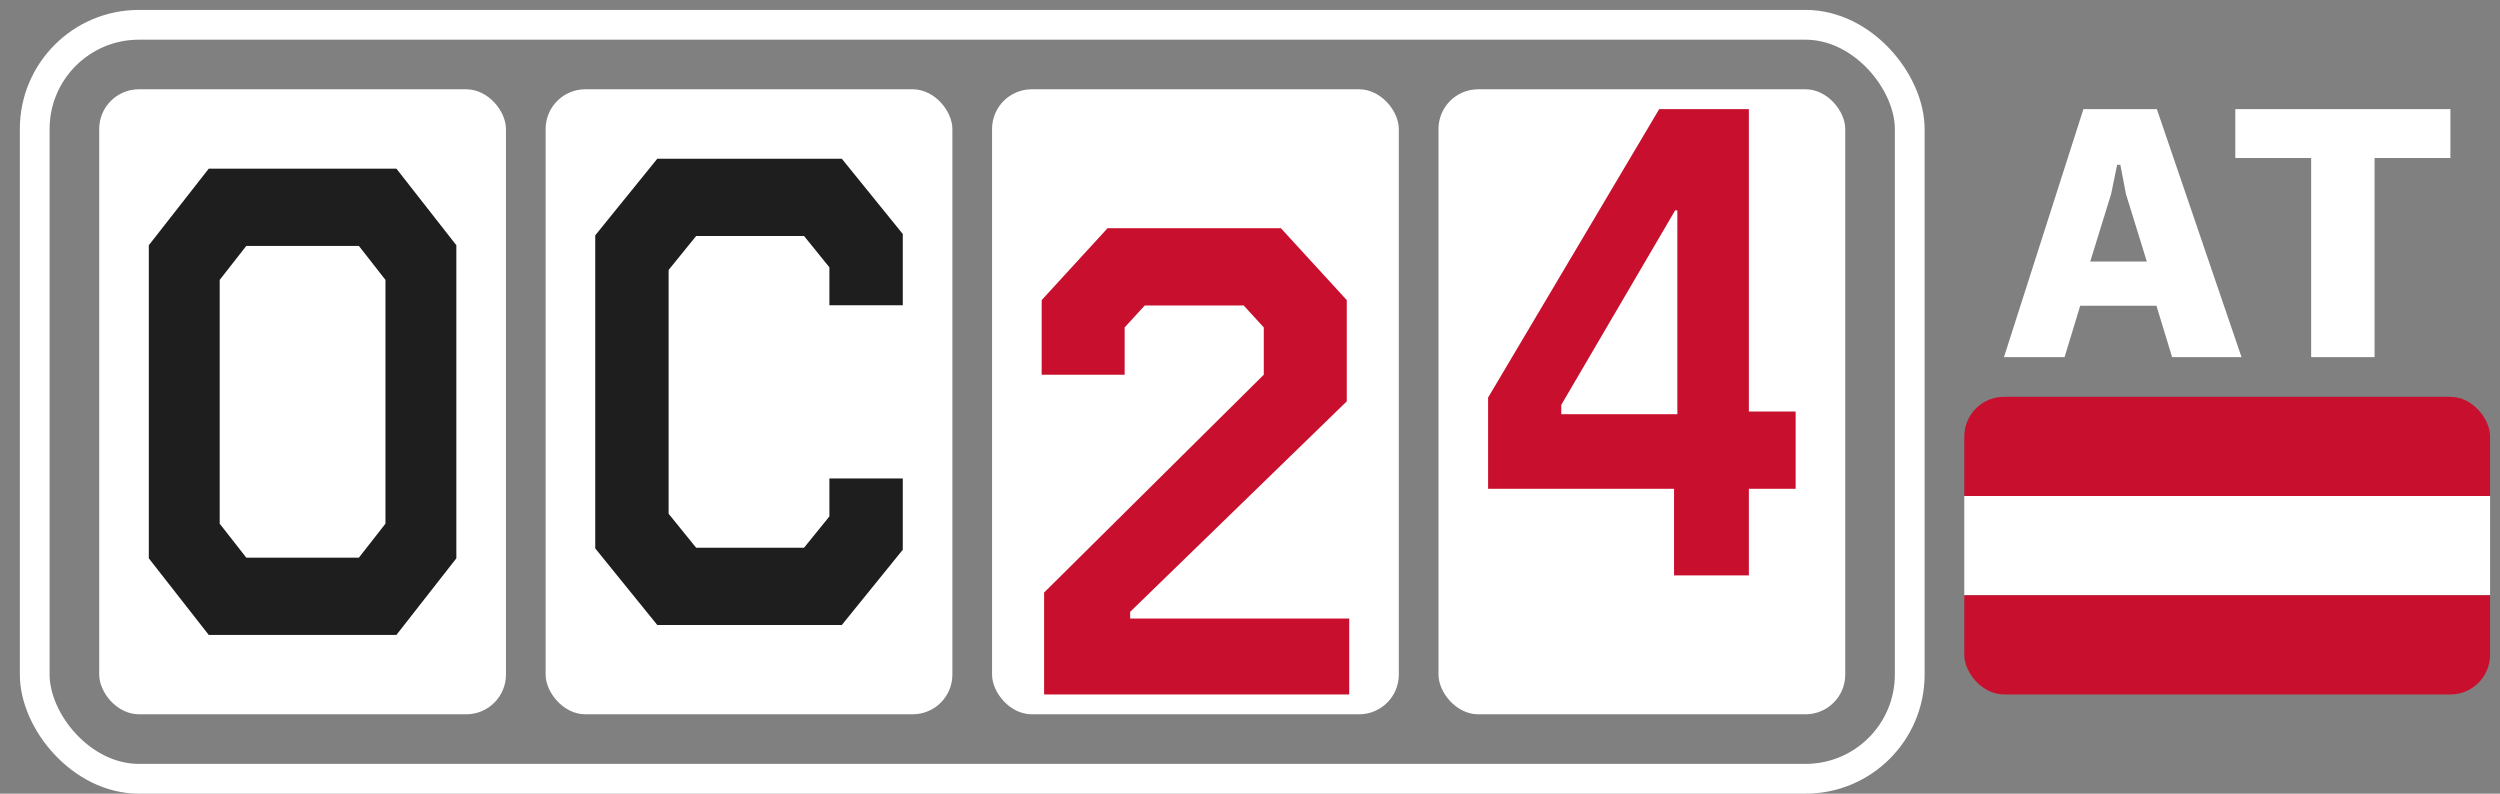
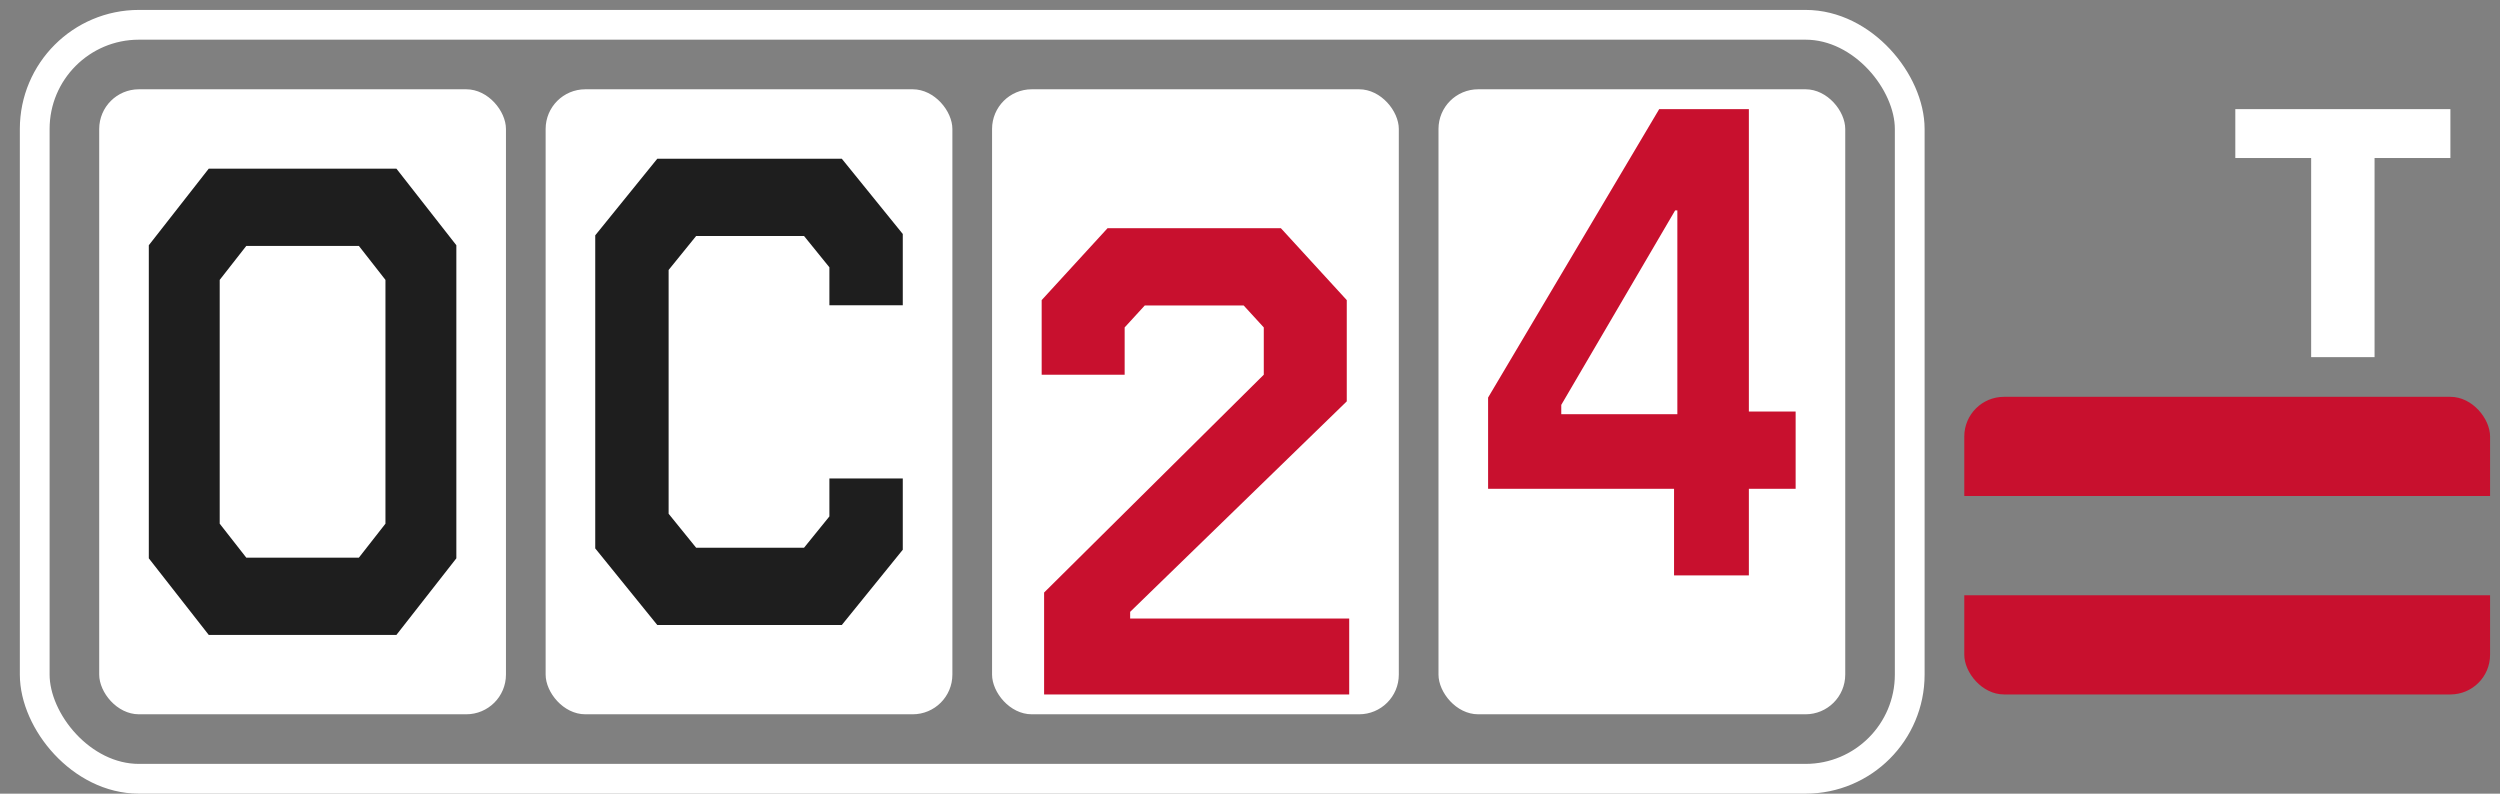
<svg xmlns="http://www.w3.org/2000/svg" width="252" height="80" viewBox="0 0 252 80" fill="none">
  <rect x="0" y="0" width="252" height="80" fill="#808080" stroke="none" />
  <rect x="3.5" y="2.5" width="189" height="76" rx="10.5" stroke="white" stroke-width="3" />
  <rect x="10" y="9" width="41" height="63" rx="4" fill="white" />
  <path d="M15 56.279V24.721L21.042 17H39.958L46 24.721V56.279L39.958 64H21.042L15 56.279ZM36.175 56.211L38.854 52.787V28.213L36.175 24.789H24.825L22.146 28.213V52.787L24.825 56.211H36.175Z" fill="#1E1E1E" />
  <rect x="55" y="9" width="41" height="63" rx="4" fill="white" />
  <path d="M60 55.279V23.721L66.254 16H84.854L91 23.587V30.771H83.603V26.944L81.047 23.789H70.17L67.397 27.213V51.787L70.17 55.211H81.047L83.603 52.056V48.229H91V55.413L84.854 63H66.254L60 55.279Z" fill="#1E1E1E" />
  <rect x="100" y="9" width="41" height="63" rx="4" fill="white" />
  <path d="M105.246 59.727L127.389 37.771V33.004L125.359 30.789H115.395L113.365 33.004V37.771H105V30.251L111.643 23H129.111L135.754 30.251V40.457L113.919 61.674V62.346H136V70H105.246V59.727Z" fill="#C8102E" />
  <rect x="145" y="9" width="41" height="63" rx="4" fill="white" />
  <path d="M168.744 49.271H150V40.073L167.247 11H176.286V41.483H181V49.271H176.286V58H168.744V49.271ZM169.077 41.751V21.206H168.855L157.376 40.811V41.751H169.077Z" fill="#C8102E" />
  <g clip-path="url(#clip0_489_4277)">
-     <path d="M198 50H251V60H198V50Z" fill="white" />
+     <path d="M198 50V60H198V50Z" fill="white" />
    <path d="M198 40H251V50H198V40ZM198 60H251V70H198V60Z" fill="#C8102E" />
  </g>
-   <path d="M218.948 36L217.37 30.82H209.685L208.108 36H202L210.009 11H217.411L225.946 36H218.948ZM212.8 19.561L210.696 26.36H216.4L214.296 19.561L213.73 16.611H213.407L212.8 19.561Z" fill="white" />
  <path d="M225.32 15.928V11H247V15.928H239.355V36H232.964V15.928H225.32Z" fill="white" />
  <defs>
    <clipPath id="clip0_489_4277">
      <rect x="198" y="40" width="53" height="30" rx="4" fill="white" />
    </clipPath>
  </defs>
</svg>